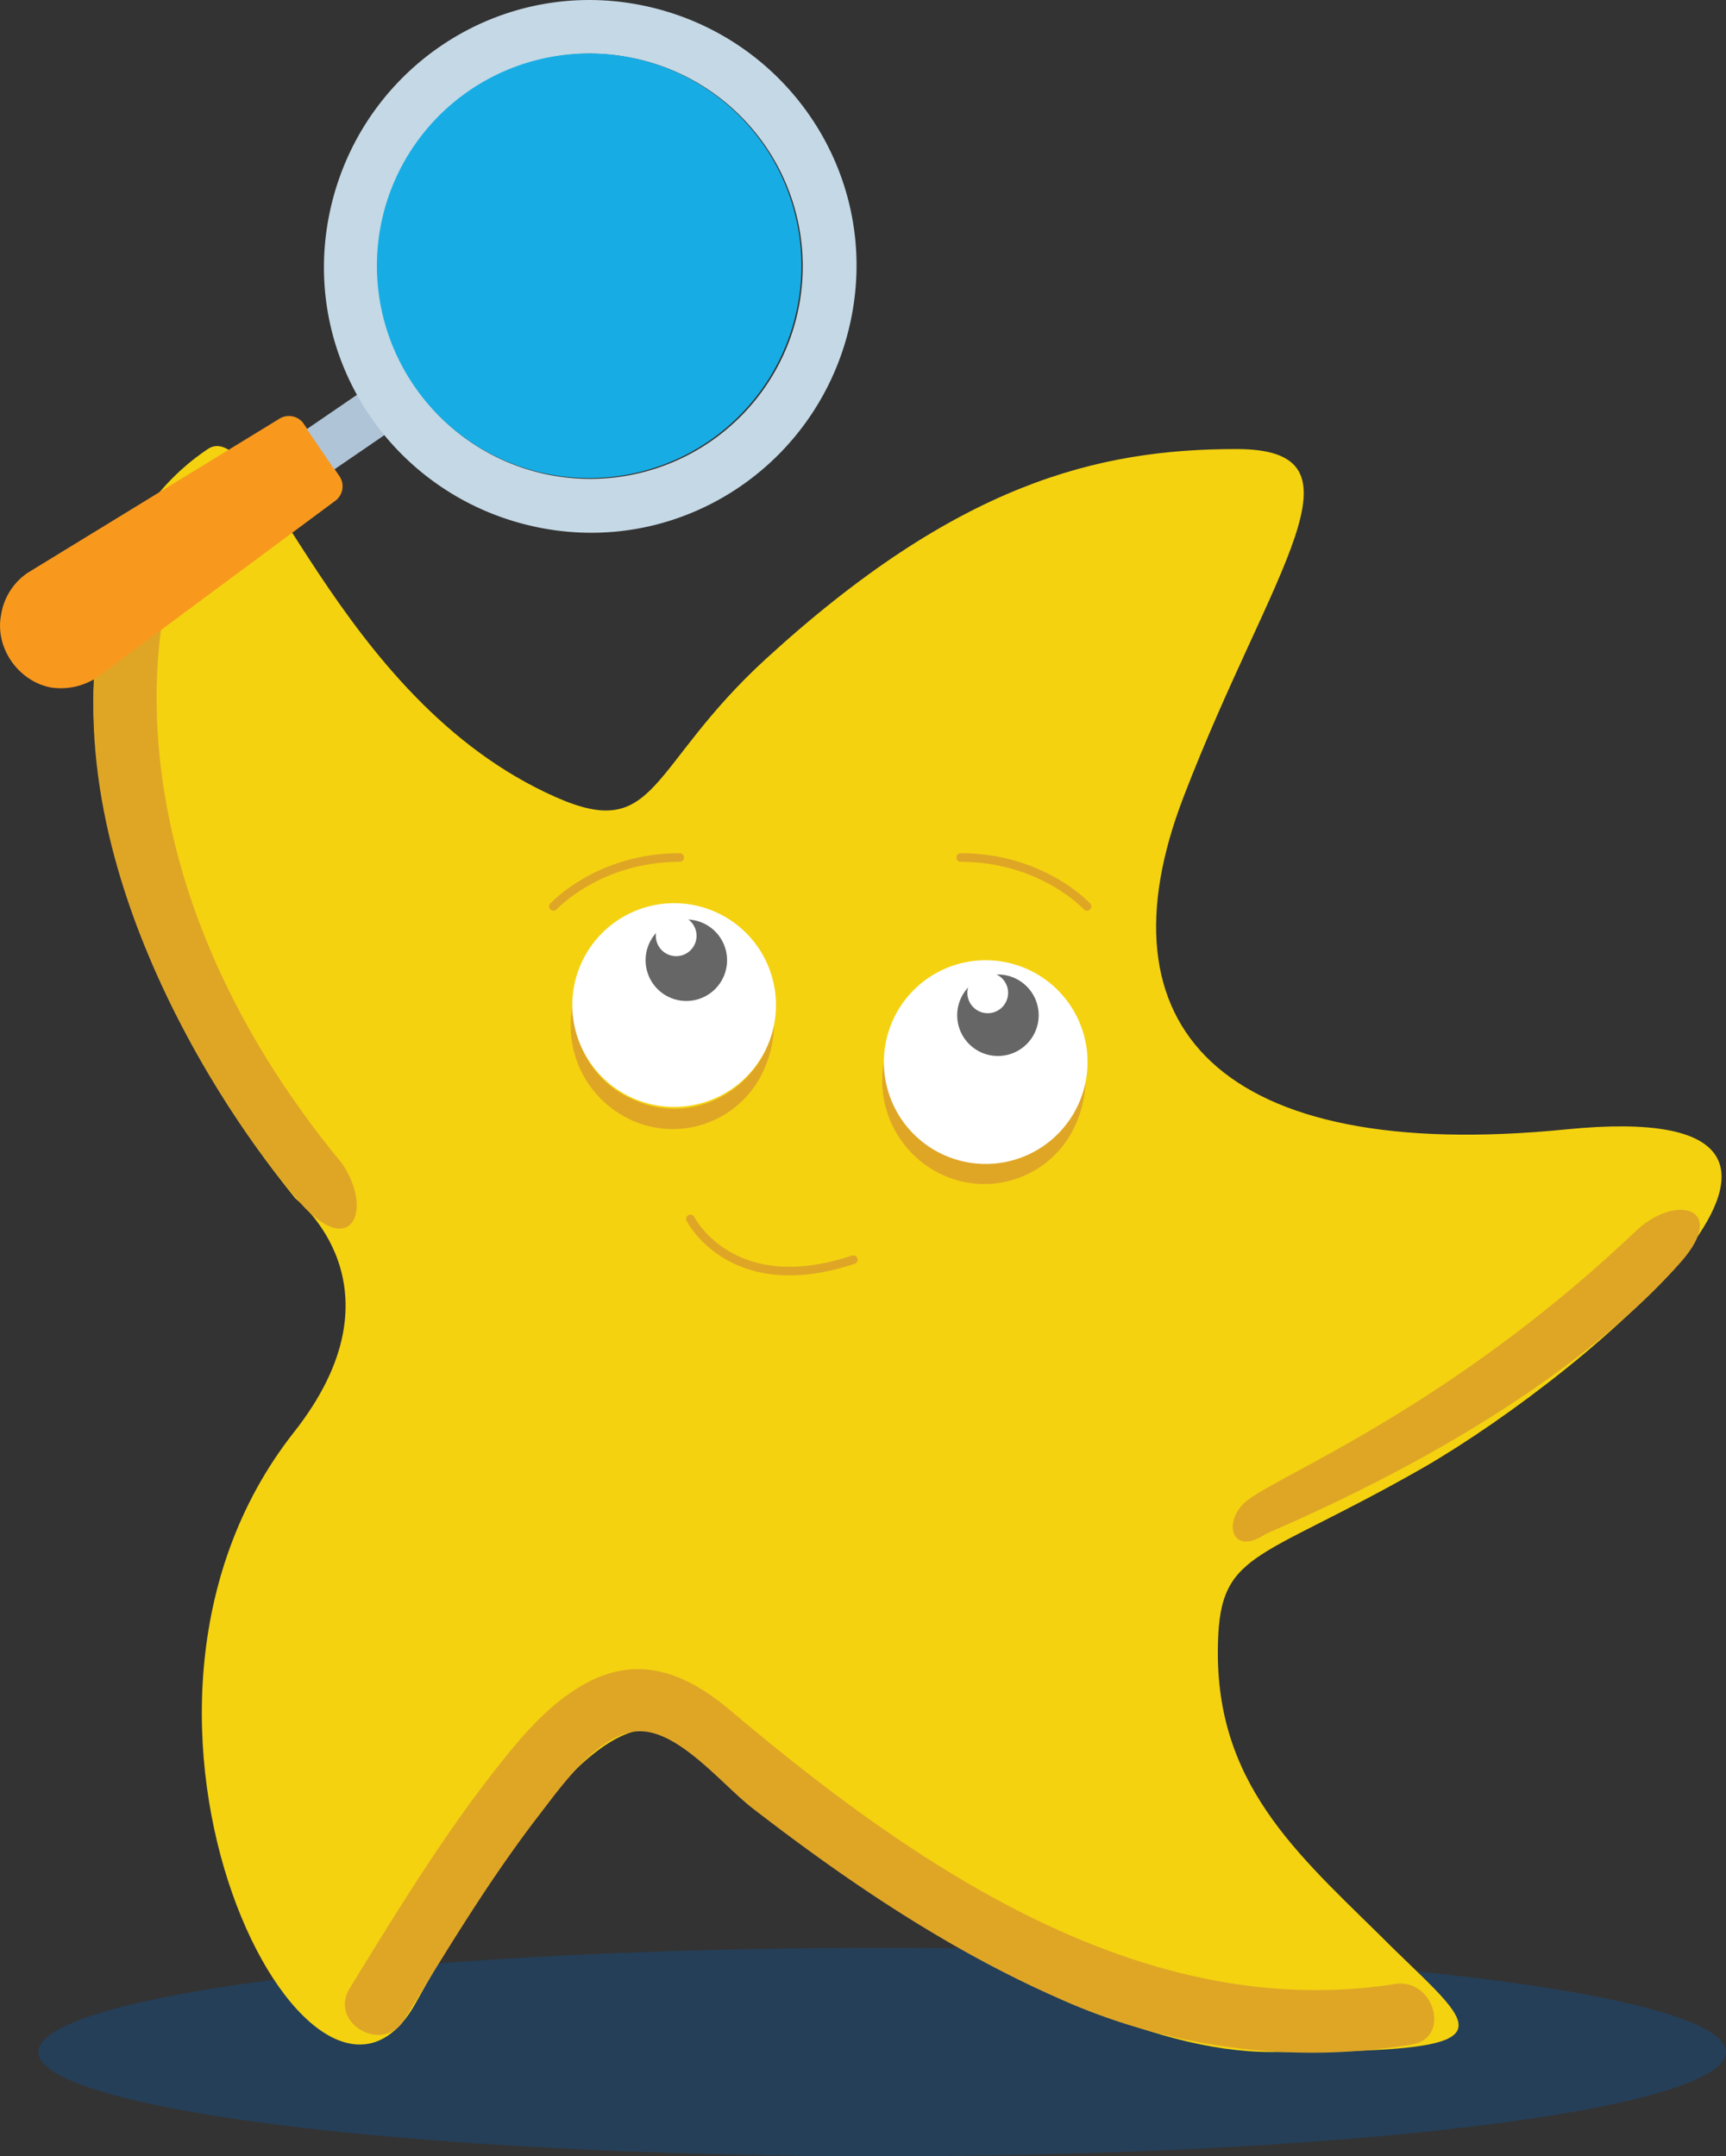
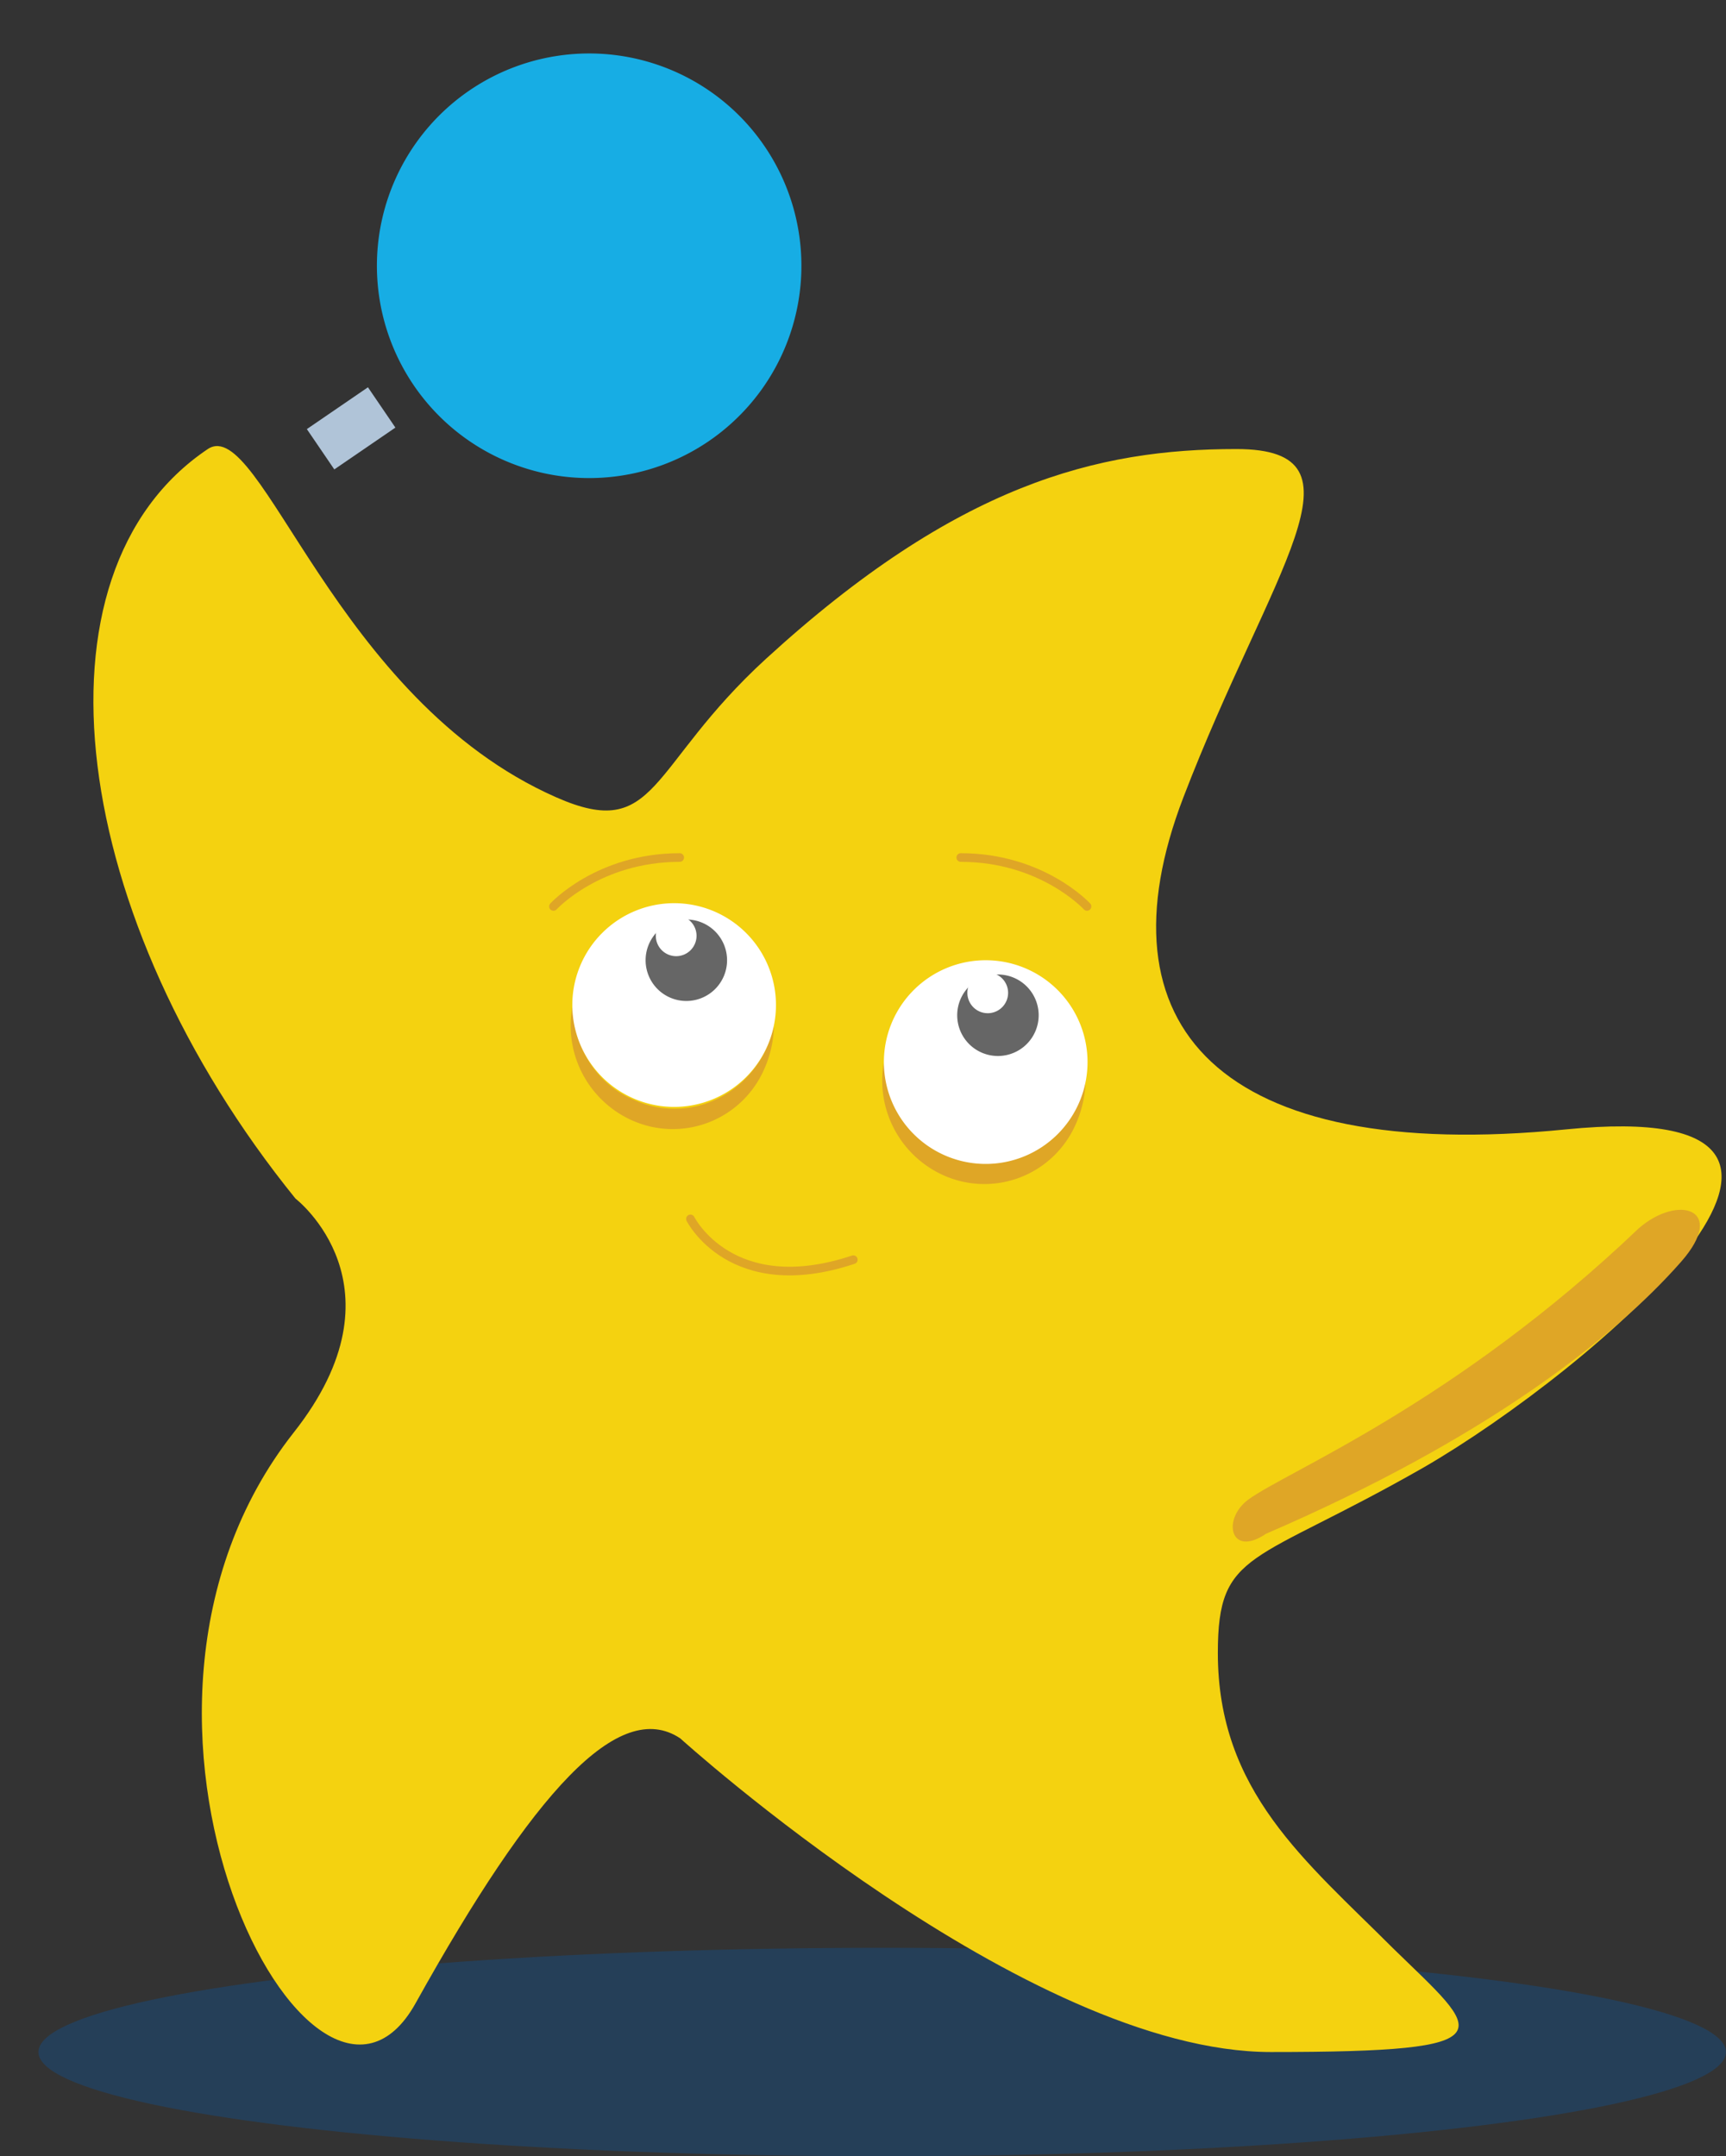
<svg xmlns="http://www.w3.org/2000/svg" id="Layer_1" data-name="Layer 1" viewBox="0 0 399.2 498.58">
  <rect x="0" y="0" width="399.2" height="498.58" fill="#333333" stroke="none" />
  <title>dreambuddy-search</title>
  <ellipse id="shadow" cx="204.04" cy="474.48" rx="195.15" ry="24.1" style="fill: #164e87;opacity: 0.45" />
  <path id="body-bg" d="M491.16,1111.56s80.07,72.53,136.59,72.53,48.51-4.24,28.26-24c-20.25-20.26-40.51-36.27-40.51-68.29,0-24,8-20.26,47.57-42.86,39.09-22.61,113.51-86.2,33-78.19s-108.8-24-88.54-76.77,44.27-80.54,12.24-80.54-64.52,8-108.8,48.52c-27.31,25-25,42.38-48.51,32-51.34-22.61-68.29-88.54-80.54-80.54-42.86,28.73-32,108.8,20.25,173.33,0,0,26.38,20.25-.46,54.16-51.81,65.94,4.7,174.26,28.25,131.88C457.25,1123.8,477,1102.14,491.16,1111.56Z" transform="translate(-333.83 -709.61)" style="fill: #f4d210" />
  <g id="shadow-2" data-name="shadow">
-     <path id="shadow-L" d="M403.23,987.69c-17.38-19.65-61.14-84.13-43.82-143.46,5.1-23.83,16.67-7.71,14,0s-16.19,67,39.61,134.51C420.28,989.58,415,1001,403.23,987.69Z" transform="translate(-333.83 -709.61)" style="fill: #dfa626" />
-     <path id="shadow-B" d="M427.3,1176.67c9.88-16.08,19.7-32.44,31.25-47.41,5-6.46,12.61-17.38,21.33-19.14,9.76-2,20.55,11.86,28.07,17.66,21.82,16.86,45.05,32.54,70.34,43.73a142.76,142.76,0,0,0,82,10.86c9.22-1.43,5.31-15.45-3.86-14-58.31,9.07-111.06-27.32-153.6-63.21-10-8.44-21-13.22-33.65-6.25-8.78,4.83-15.49,13.09-21.53,20.85-12.18,15.66-22.56,32.71-32.94,49.59-4.91,8,7.66,15.31,12.56,7.34Z" transform="translate(-333.83 -709.61)" style="fill: #dfa626" />
    <path id="shadow-R" d="M722.65,1001.36c-15.84,18-45.83,41.27-96,62.89-8.27,5.64-10.28-3.33-4.1-7.9,8.78-6.49,47.6-22,90.28-62.7C722,985.64,733.36,989.16,722.65,1001.36Z" transform="translate(-333.83 -709.61)" style="fill: #dfa626" />
  </g>
  <g id="face">
    <g id="eye-R">
      <path id="eye-R-shadow" d="M583,965.08c-5.65,11.77-19.31,16.95-31.08,11.3-8.48-3.77-13.19-12.24-13.66-21.19a24,24,0,0,0,13.19,25.9,23.07,23.07,0,0,0,31.08-11.3,25.55,25.55,0,0,0,2.36-10.36A26.07,26.07,0,0,1,583,965.08Z" transform="translate(-333.83 -709.61)" style="fill: #dfa626" />
      <path id="eye-R-bg" d="M561.81,978.74a23.55,23.55,0,1,0-23.55-23.55A23.55,23.55,0,0,0,561.81,978.74Z" transform="translate(-333.83 -709.61)" style="fill: #fff" />
      <g id="pupil-R">
        <path id="pupil-R-bg" d="M564.64,953.78a9.42,9.42,0,1,0-9.42-9.42A9.41,9.41,0,0,0,564.64,953.78Z" transform="translate(-333.83 -709.61)" style="fill: #666" />
        <path id="pupil-R-highlight" d="M562.28,943.89a4.71,4.71,0,1,0-4.71-4.71A4.71,4.71,0,0,0,562.28,943.89Z" transform="translate(-333.83 -709.61)" style="fill: #fff" />
      </g>
    </g>
    <g id="eye-L">
      <path id="eye-L-shadow" d="M510.94,952.36c-5.65,11.78-19.31,17-31.08,11.31-8.48-3.77-13.19-12.25-13.66-21.19a24,24,0,0,0,13.19,25.9,23.06,23.06,0,0,0,31.08-11.31,25.68,25.68,0,0,0,2.36-10.36A26.43,26.43,0,0,1,510.94,952.36Z" transform="translate(-333.83 -709.61)" style="fill: #dfa626" />
      <path id="eye-L-bg" d="M489.75,965.55A23.55,23.55,0,1,0,466.2,942,23.55,23.55,0,0,0,489.75,965.55Z" transform="translate(-333.83 -709.61)" style="fill: #fff" />
      <g id="pupil-L">
        <path id="pupil-L-bg" d="M492.57,941.06a9.42,9.42,0,1,0-9.42-9.42A9.42,9.42,0,0,0,492.57,941.06Z" transform="translate(-333.83 -709.61)" style="fill: #666" />
        <path id="pupil-L-highlight" d="M490.22,930.7a4.71,4.71,0,1,0-4.71-4.71A4.71,4.71,0,0,0,490.22,930.7Z" transform="translate(-333.83 -709.61)" style="fill: #fff" />
      </g>
    </g>
    <path id="mouth" d="M493.52,991.45s9.42,18.84,37.67,9.43" transform="translate(-333.83 -709.61)" style="fill: none;stroke: #dfa626;stroke-linecap: round;stroke-miterlimit: 10;stroke-width: 2px" />
    <g id="eyebrow">
      <path id="eyebrow-L" d="M461.84,919.2s10.36-11.31,29.2-11.31" transform="translate(-333.83 -709.61)" style="fill: none;stroke: #dfa626;stroke-linecap: round;stroke-miterlimit: 10;stroke-width: 2px" />
      <path id="eyebrow-R" d="M585.24,919.2s-10.37-11.31-29.2-11.31" transform="translate(-333.83 -709.61)" style="fill: none;stroke: #dfa626;stroke-linecap: round;stroke-miterlimit: 10;stroke-width: 2px" />
    </g>
  </g>
  <g id="magnifying-glass">
    <g id="handle">
-       <path id="handle-2" data-name="handle" d="M345.52,868.56c-7.55-1.5-12.93-9.28-11.43-16.83a14.4,14.4,0,0,1,6.17-9.69l58.06-35.53a4.17,4.17,0,0,1,5.63.91l8.4,12.31a4.16,4.16,0,0,1-.9,5.62l-54.52,40.43A15.23,15.23,0,0,1,345.52,868.56Z" transform="translate(-333.83 -709.61)" style="fill: #f8991d" />
      <path id="handle-edge" d="M425.28,808.48l-6.35-9.32-14.13,9.67,6.35,9.32Z" transform="translate(-333.83 -709.61)" style="fill: #b0c4d8" />
    </g>
    <g id="glass">
-       <path id="glass-edge" d="M530.84,782.51c6.38-33.45-15.75-65.42-49.19-71.8s-65.42,15.74-71.8,49.19,15.74,65.42,49.19,71.8S524.46,816,530.84,782.51ZM422.06,762c5.25-26.42,30.62-44.27,57.48-39.09A49.15,49.15,0,1,1,422.06,762Z" transform="translate(-333.83 -709.61)" style="fill: #c5d8e5" />
      <path id="glass-bg" d="M421.65,779a49.09,49.09,0,1,0,40.5-56.38A49.09,49.09,0,0,0,421.65,779Z" transform="translate(-333.83 -709.61)" style="fill: #17ade4" />
    </g>
  </g>
</svg>